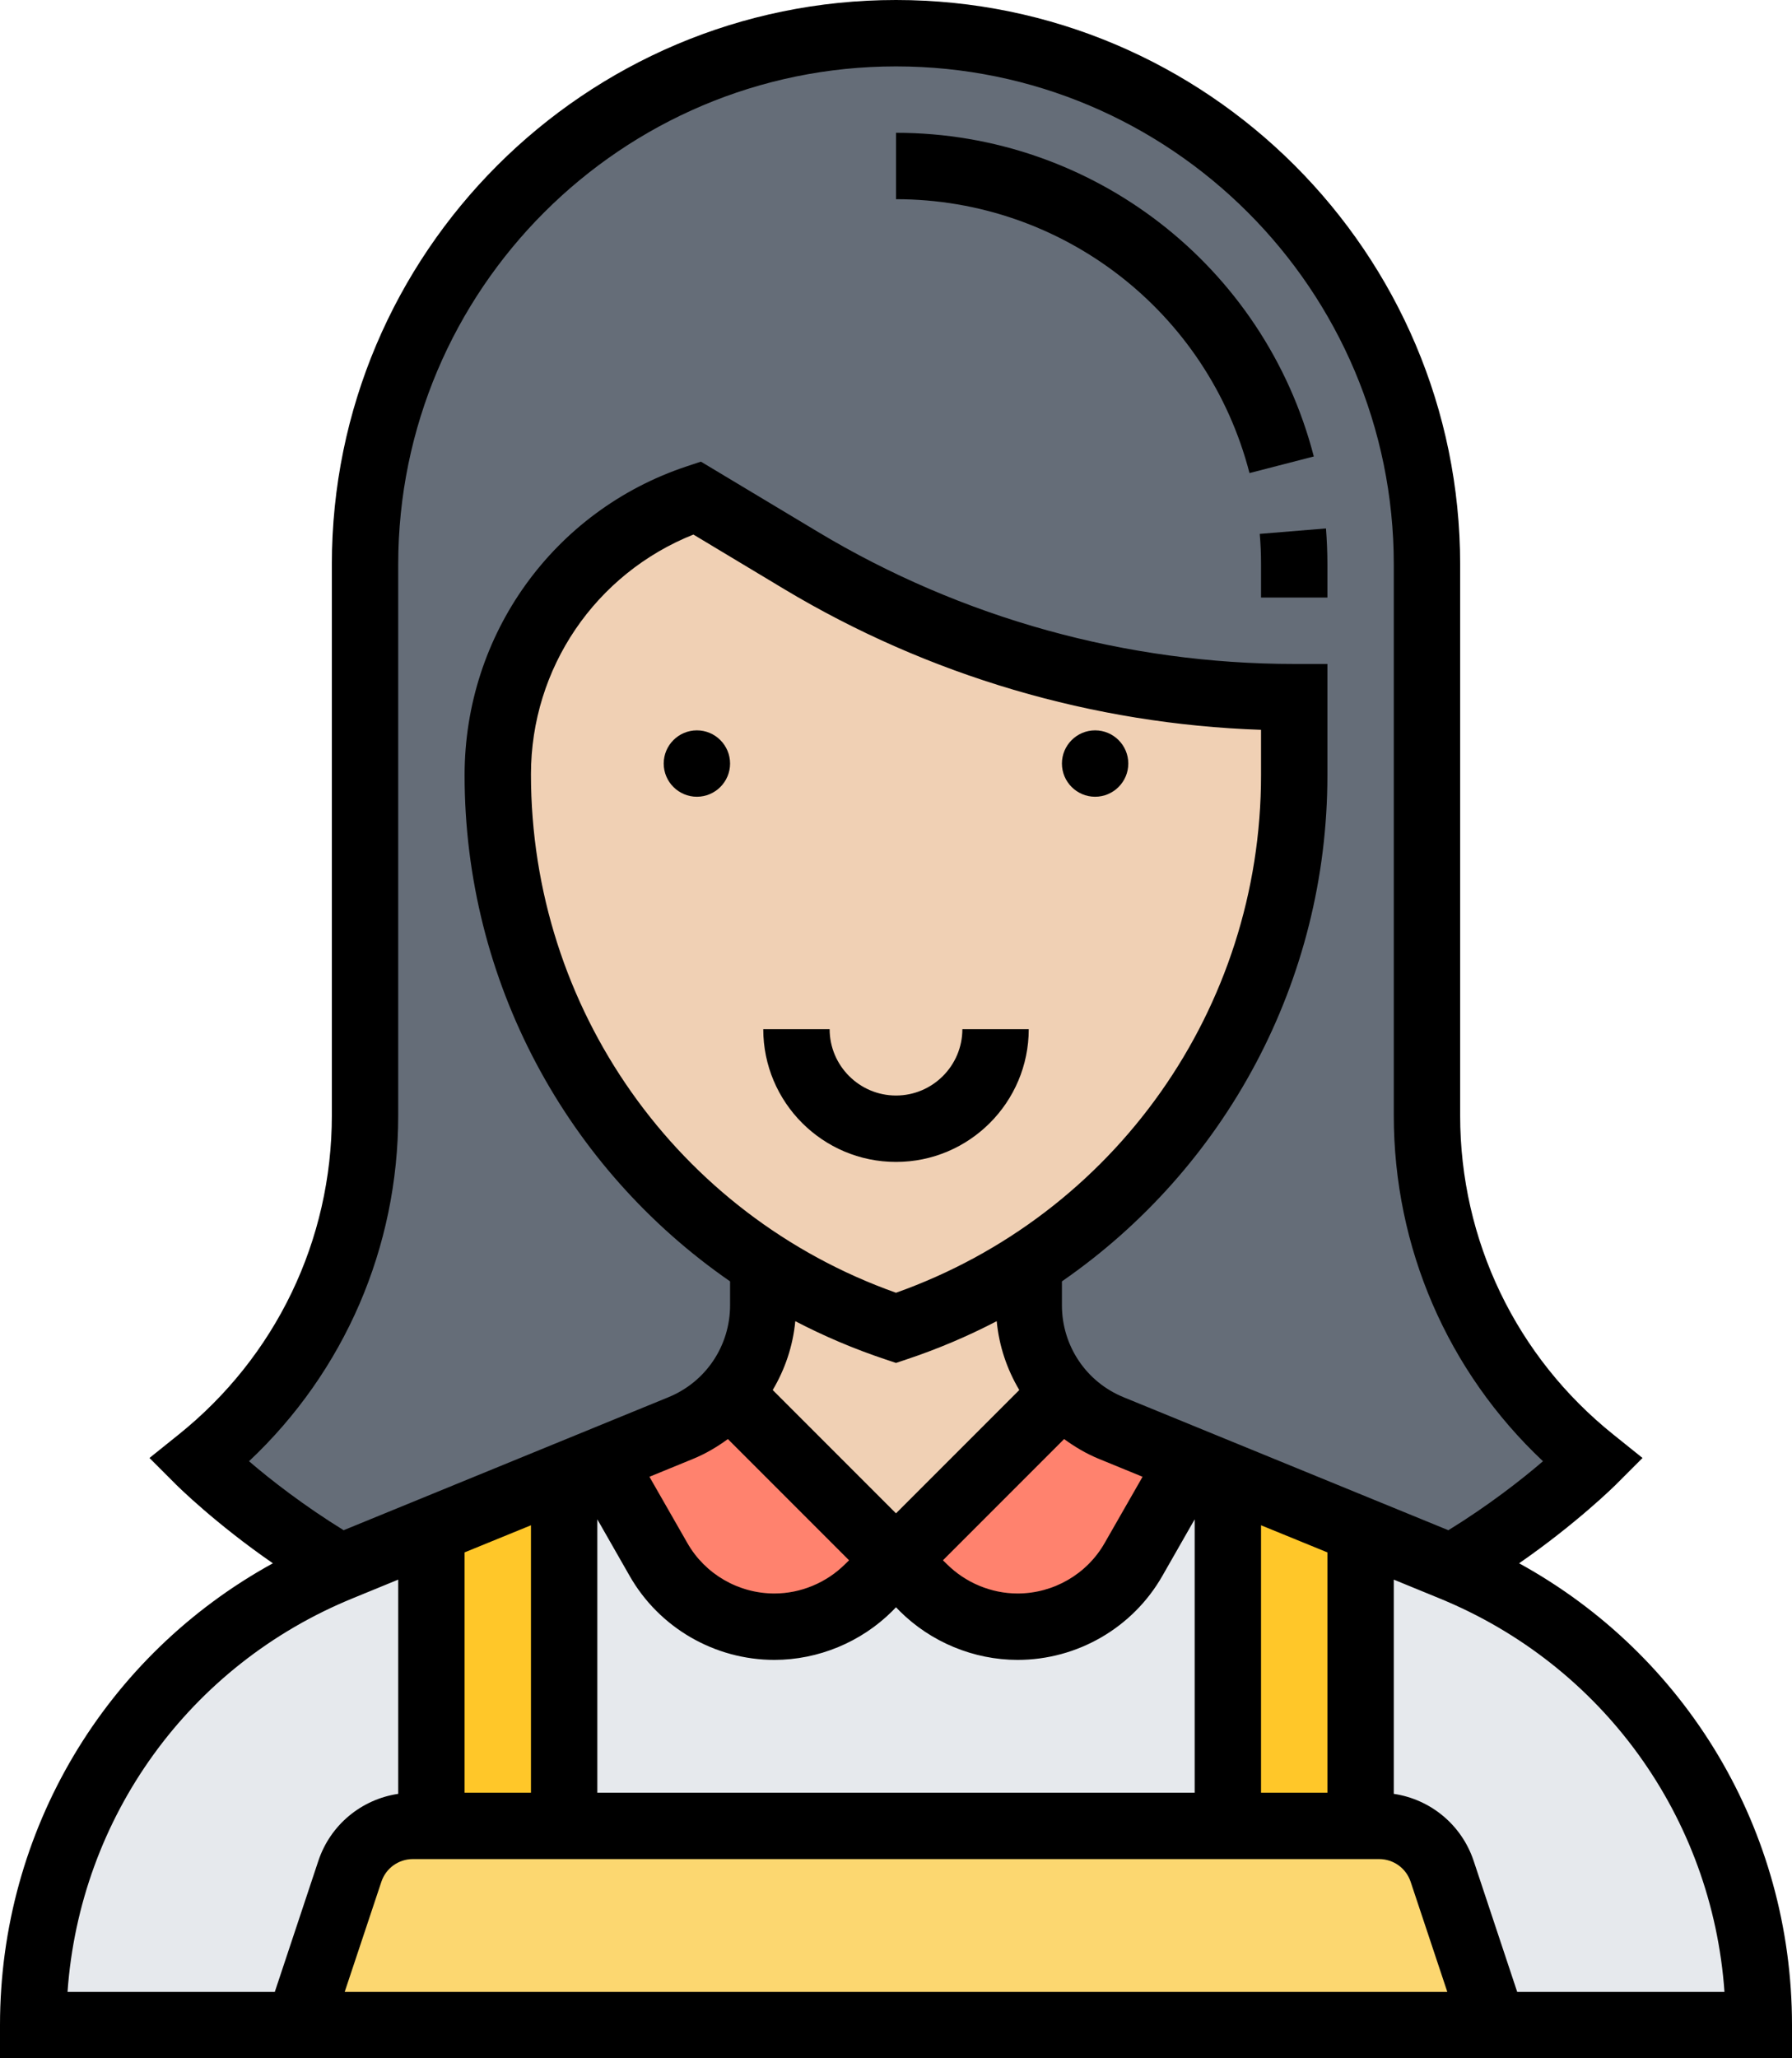
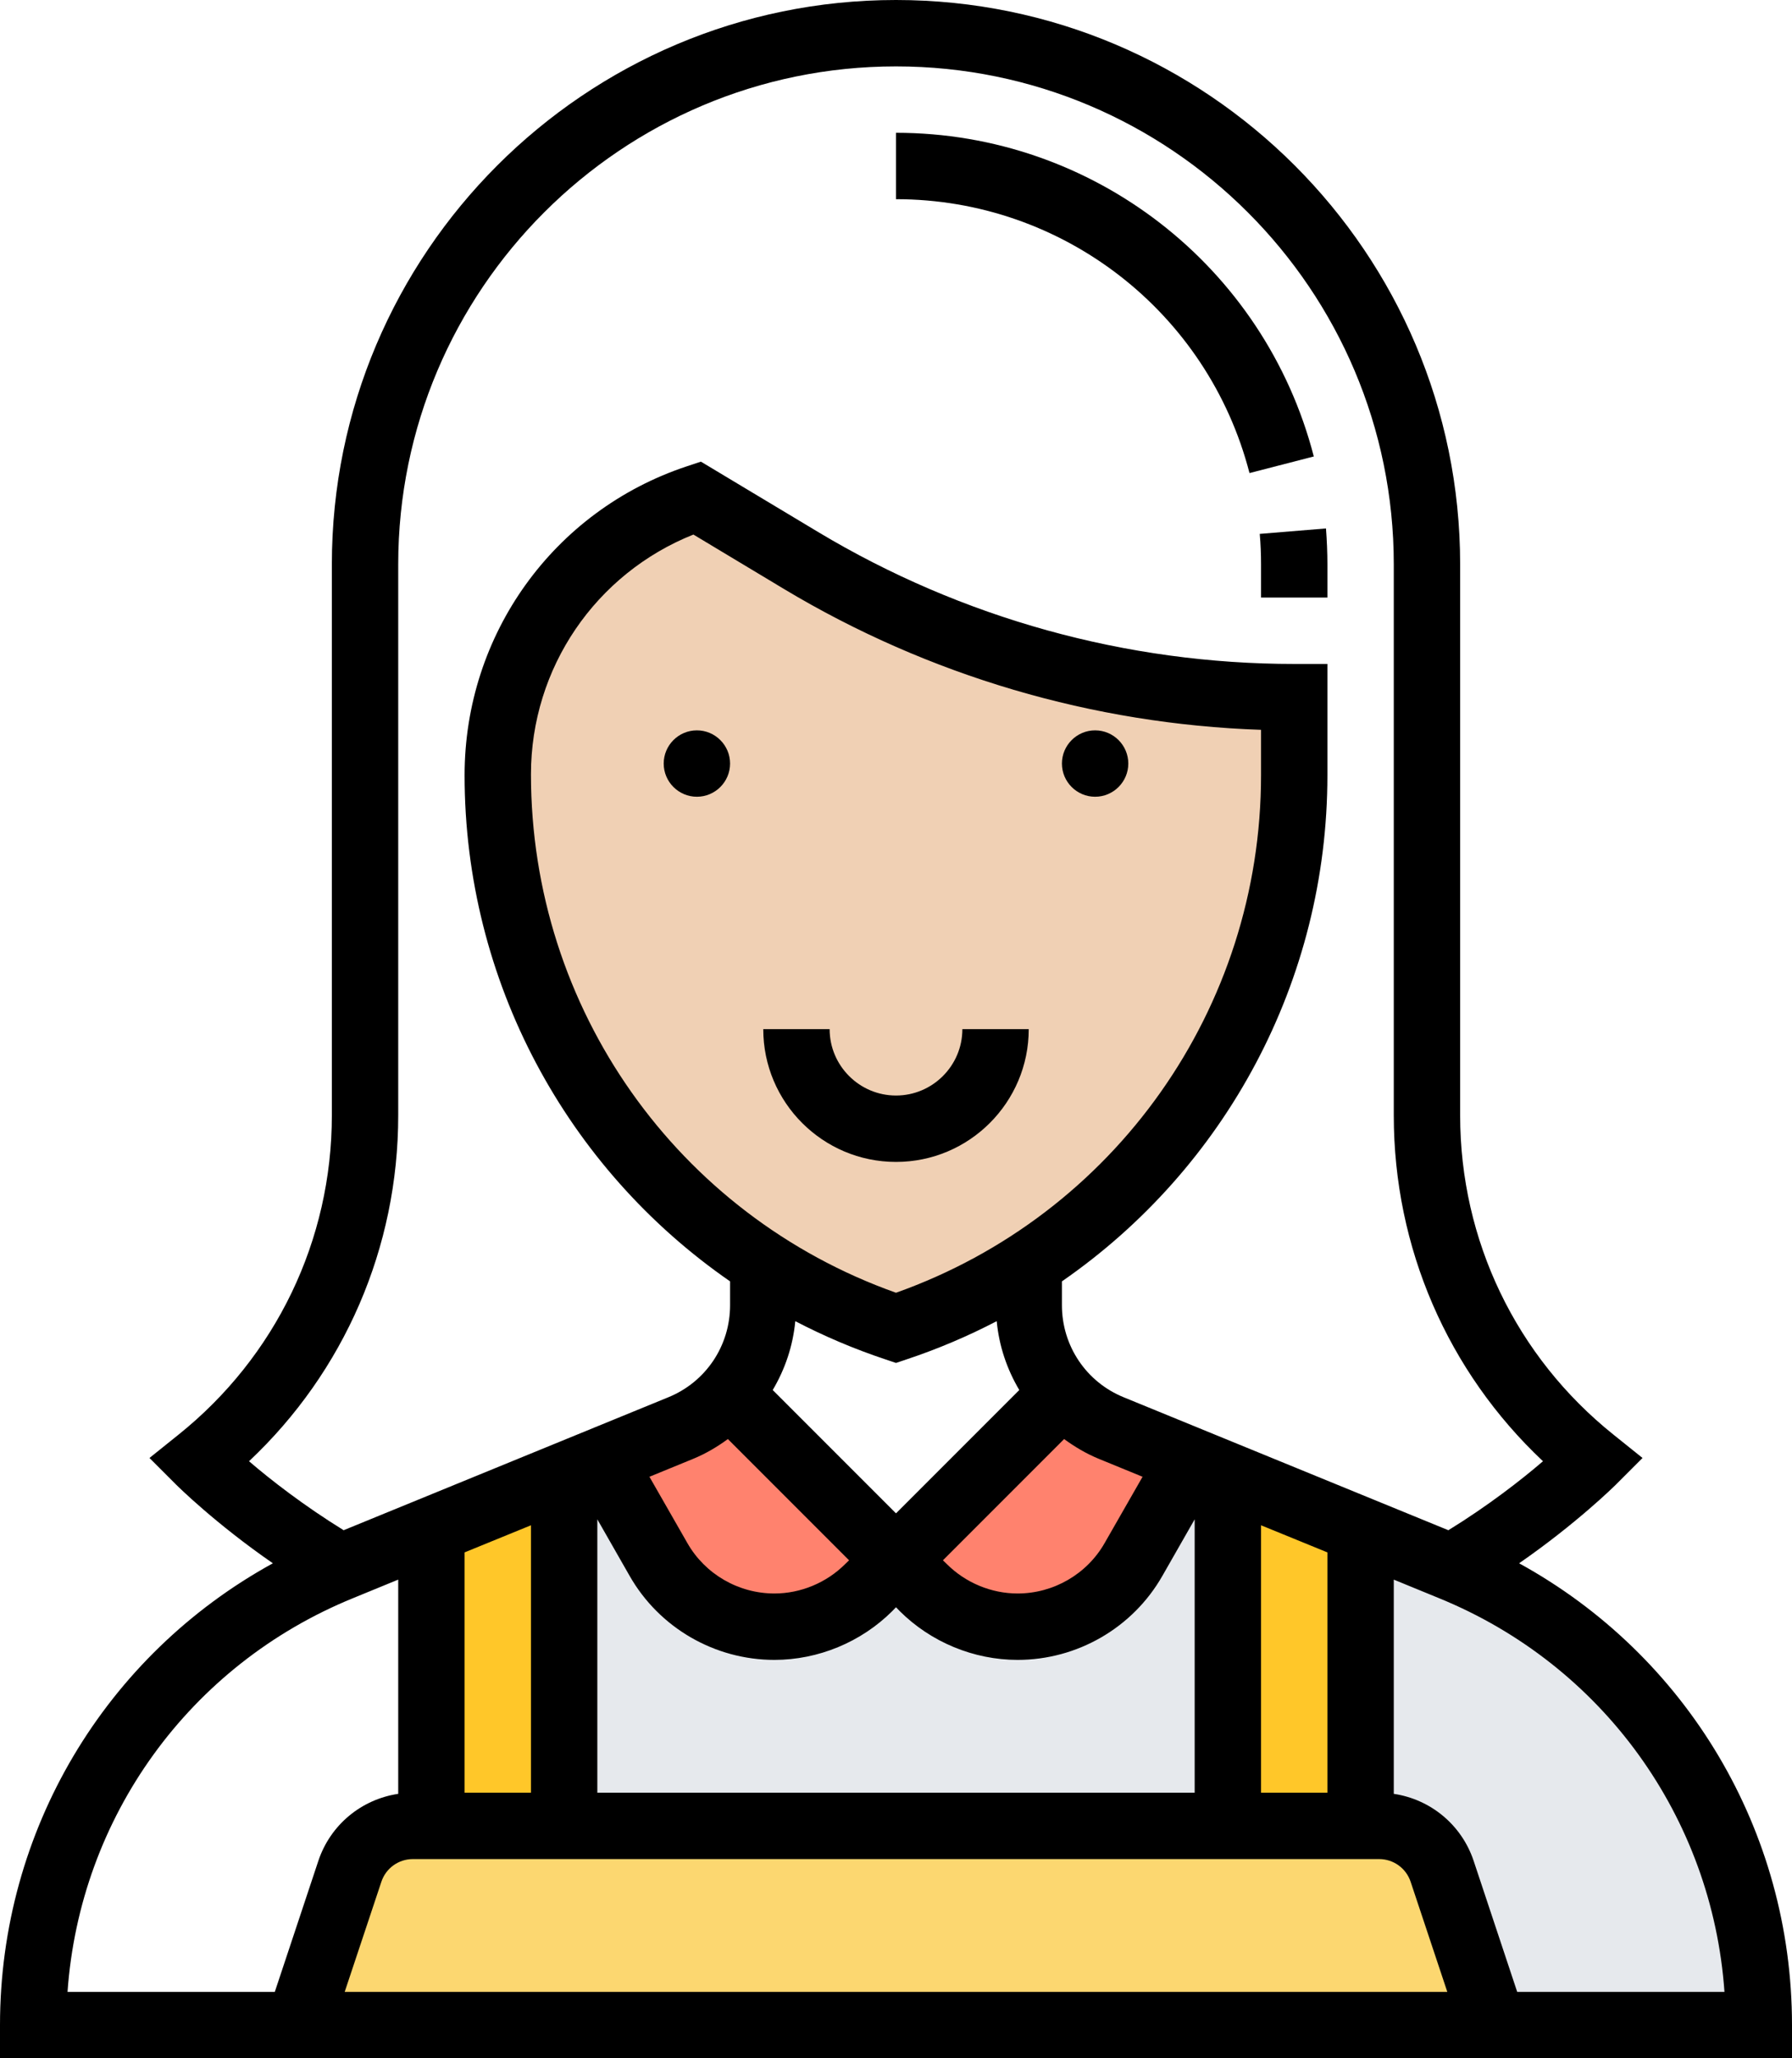
<svg xmlns="http://www.w3.org/2000/svg" height="62.0" preserveAspectRatio="xMidYMid meet" version="1.0" viewBox="0.0 0.0 54.0 62.0" width="54.0" zoomAndPan="magnify">
  <g>
    <g id="change1_1">
-       <path d="M 13 46.09 L 10.262 47.211 L 10.25 47.211 L 10.238 47.191 C 9 46.48 7.941 45.68 7.191 45.059 C 6.441 44.441 6 44 6 44 C 9.16 41.469 11 37.641 11 33.598 L 11 17 C 11 12.582 12.789 8.582 15.68 5.68 C 18.582 2.789 22.582 1 27 1 C 35.84 1 43 8.16 43 17 L 43 33.598 C 43 35.621 43.461 37.59 44.32 39.371 C 45.168 41.141 46.418 42.738 48 44 C 48 44 46.23 45.77 43.738 47.211 L 41 46.09 L 37 44.449 L 35.859 43.988 L 33.488 43.02 C 32.918 42.781 32.418 42.43 32.02 41.98 C 31.379 41.262 31 40.32 31 39.309 L 31 38.07 C 32.84 36.879 34.418 35.359 35.691 33.609 C 37.789 30.691 39 27.121 39 23.348 L 39 21 C 36.379 21 33.789 20.641 31.289 19.949 C 28.789 19.262 26.379 18.23 24.141 16.879 L 21 15 C 17.418 16.191 15 19.551 15 23.32 L 15 23.348 C 15 29.391 18.09 34.891 23 38.07 L 23 39.309 C 23 40.32 22.621 41.262 21.98 41.98 C 21.582 42.43 21.082 42.781 20.512 43.02 L 18.141 43.988 L 17 44.449 L 13 46.09" fill="#656d78" />
-     </g>
+       </g>
    <g id="change2_1">
-       <path d="M 13 46.09 L 13 55 L 12.441 55 C 11.582 55 10.82 55.551 10.539 56.371 L 9 61 L 1 61 C 1 54.949 4.66 49.512 10.25 47.211 L 10.262 47.211 L 13 46.09" fill="#e6e9ed" />
-     </g>
+       </g>
    <g id="change2_2">
      <path d="M 37 44.449 L 37 55 L 17 55 L 17 44.449 L 18.141 43.988 L 19.84 46.969 C 20.559 48.23 21.891 49 23.332 49 C 24.402 49 25.418 48.582 26.18 47.82 L 27 47 L 27.82 47.82 C 28.582 48.582 29.598 49 30.668 49 C 32.109 49 33.441 48.23 34.16 46.969 L 35.859 43.988 L 37 44.449" fill="#e6e9ed" />
    </g>
    <g id="change2_3">
      <path d="M 43.738 47.211 C 46.539 48.359 48.859 50.289 50.469 52.699 C 52.082 55.102 53 57.98 53 61 L 45 61 L 43.461 56.371 C 43.18 55.551 42.418 55 41.559 55 L 41 55 L 41 46.09 L 43.738 47.211" fill="#e6e9ed" />
    </g>
    <g id="change3_1">
      <path d="M 43.461 56.371 L 45 61 L 9 61 L 10.539 56.371 C 10.82 55.551 11.582 55 12.441 55 L 41.559 55 C 42.418 55 43.18 55.551 43.461 56.371" fill="#fcd770" />
    </g>
    <g id="change4_1">
      <path d="M 41 46.09 L 41 55 L 37 55 L 37 44.449 L 41 46.09" fill="#ffc729" />
    </g>
    <g id="change4_2">
      <path d="M 17 44.449 L 17 55 L 13 55 L 13 46.09 L 17 44.449" fill="#ffc729" />
    </g>
    <g id="change5_1">
      <path d="M 35.859 43.988 L 34.16 46.969 C 33.441 48.23 32.109 49 30.668 49 C 29.598 49 28.582 48.582 27.82 47.82 L 27 47 L 32.02 41.98 C 32.418 42.43 32.918 42.781 33.488 43.02 L 35.859 43.988" fill="#ff826e" />
    </g>
    <g id="change5_2">
      <path d="M 27 47 L 26.18 47.82 C 25.418 48.582 24.402 49 23.332 49 C 21.891 49 20.559 48.23 19.84 46.969 L 18.141 43.988 L 20.512 43.02 C 21.082 42.781 21.582 42.43 21.98 41.98 L 27 47" fill="#ff826e" />
    </g>
    <g id="change6_1">
-       <path d="M 31 39.309 C 31 40.32 31.379 41.262 32.02 41.98 L 27 47 L 21.98 41.98 C 22.621 41.262 23 40.32 23 39.309 L 23 38.07 C 24.23 38.871 25.57 39.52 27 40 C 28.43 39.52 29.77 38.871 31 38.07 L 31 39.309" fill="#f0d0b4" />
-     </g>
+       </g>
    <g id="change6_2">
      <path d="M 31.289 19.949 C 33.789 20.641 36.379 21 39 21 L 39 23.348 C 39 27.121 37.789 30.691 35.691 33.609 C 34.418 35.359 32.84 36.879 31 38.07 C 29.77 38.871 28.43 39.52 27 40 C 25.57 39.52 24.23 38.871 23 38.07 C 18.09 34.891 15 29.391 15 23.348 L 15 23.32 C 15 19.551 17.418 16.191 21 15 L 24.141 16.879 C 26.379 18.23 28.789 19.262 31.289 19.949" fill="#f0d0b4" />
    </g>
    <g id="change7_1">
      <path d="M 21 22 C 20.449 22 20 22.449 20 23 C 20 23.551 20.449 24 21 24 C 21.551 24 22 23.551 22 23 C 22 22.449 21.551 22 21 22" fill="inherit" />
    </g>
    <g id="change7_2">
      <path d="M 34 23 C 34 22.449 33.551 22 33 22 C 32.449 22 32 22.449 32 23 C 32 23.551 32.449 24 33 24 C 33.551 24 34 23.551 34 23" fill="inherit" />
    </g>
    <g id="change7_3">
      <path d="M 27 33 C 25.898 33 25 32.102 25 31 L 23 31 C 23 33.207 24.793 35 27 35 C 29.207 35 31 33.207 31 31 L 29 31 C 29 32.102 28.102 33 27 33" fill="inherit" />
    </g>
    <g id="change7_4">
      <path d="M 37.652 14.25 L 39.59 13.75 C 38.105 8.012 32.93 4 27 4 L 27 6 C 32.02 6 36.398 9.395 37.652 14.25" fill="inherit" />
    </g>
    <g id="change7_5">
      <path d="M 38 17 L 38 18 L 40 18 L 40 17 C 40 16.637 39.984 16.273 39.957 15.918 L 37.961 16.082 C 37.988 16.387 38 16.691 38 17" fill="inherit" />
    </g>
    <g id="change7_6">
      <path d="M 45.719 60 L 44.406 56.051 C 44.043 54.965 43.105 54.199 42 54.035 L 42 47.582 L 43.363 48.141 C 48.301 50.156 51.594 54.746 51.965 60 Z M 10.637 48.141 L 12 47.582 L 12 54.035 C 10.895 54.199 9.957 54.965 9.594 56.051 L 8.281 60 L 2.035 60 C 2.406 54.746 5.699 50.156 10.637 48.141 Z M 40 54 L 38 54 L 38 45.945 L 40 46.762 Z M 12.441 56 L 41.559 56 C 41.988 56 42.371 56.273 42.508 56.684 L 43.613 60 L 10.387 60 L 11.492 56.684 C 11.629 56.273 12.012 56 12.441 56 Z M 21.934 43.348 L 25.586 47 L 25.469 47.113 C 24.906 47.676 24.129 48 23.336 48 C 22.254 48 21.246 47.418 20.711 46.477 L 19.57 44.484 L 20.895 43.941 C 21.273 43.785 21.613 43.582 21.934 43.348 Z M 33.289 46.477 C 32.754 47.418 31.746 48 30.664 48 C 29.871 48 29.094 47.676 28.531 47.113 L 28.414 47 L 32.066 43.348 C 32.387 43.582 32.727 43.785 33.105 43.941 L 34.43 44.484 Z M 18 54 L 18 45.766 L 18.973 47.469 C 19.863 49.031 21.535 50 23.336 50 C 24.656 50 25.949 49.465 26.887 48.531 L 27 48.414 L 27.113 48.531 C 28.051 49.465 29.344 50 30.664 50 C 32.465 50 34.137 49.031 35.027 47.469 L 36 45.766 L 36 54 Z M 26.684 40.949 L 27 41.055 L 27.316 40.949 C 28.266 40.633 29.172 40.246 30.035 39.797 C 30.105 40.543 30.344 41.246 30.715 41.871 L 27 45.586 L 23.285 41.871 C 23.656 41.246 23.895 40.543 23.965 39.797 C 24.828 40.246 25.734 40.633 26.684 40.949 Z M 27 38.941 C 20.406 36.598 16 30.375 16 23.324 C 16 20.121 17.949 17.277 20.895 16.102 L 23.625 17.742 C 27.98 20.355 32.934 21.812 38 21.984 L 38 23.352 C 38 30.375 33.594 36.598 27 38.941 Z M 16 45.945 L 16 54 L 14 54 L 14 46.762 Z M 12 33.598 L 12 17 C 12 8.727 18.727 2 27 2 C 35.273 2 42 8.727 42 17 L 42 33.598 C 42 37.582 43.625 41.316 46.496 44.016 C 45.848 44.574 44.84 45.359 43.645 46.094 L 33.863 42.09 C 32.73 41.629 32 40.539 32 39.316 L 32 38.598 C 36.922 35.195 40 29.555 40 23.352 L 40 20 L 39 20 C 33.949 20 28.988 18.625 24.656 16.027 L 21.121 13.906 L 20.684 14.051 C 16.684 15.383 14 19.109 14 23.352 C 14 29.555 17.078 35.195 22 38.598 L 22 39.316 C 22 40.539 21.27 41.629 20.137 42.09 L 10.355 46.094 C 9.164 45.359 8.152 44.574 7.504 44.016 C 10.375 41.316 12 37.582 12 33.598 Z M 45.777 47.09 C 47.508 45.891 48.648 44.766 48.707 44.707 L 49.496 43.918 L 48.625 43.219 C 45.684 40.867 44 37.359 44 33.598 L 44 17 C 44 7.625 36.375 0 27 0 C 17.625 0 10 7.625 10 17 L 10 33.598 C 10 37.359 8.312 40.867 5.375 43.219 L 4.504 43.918 L 5.293 44.707 C 5.352 44.766 6.492 45.895 8.223 47.09 C 3.176 49.863 0 55.137 0 61 L 0 62 L 54 62 L 54 61 C 54 55.137 50.824 49.863 45.777 47.09" fill="inherit" />
    </g>
  </g>
</svg>